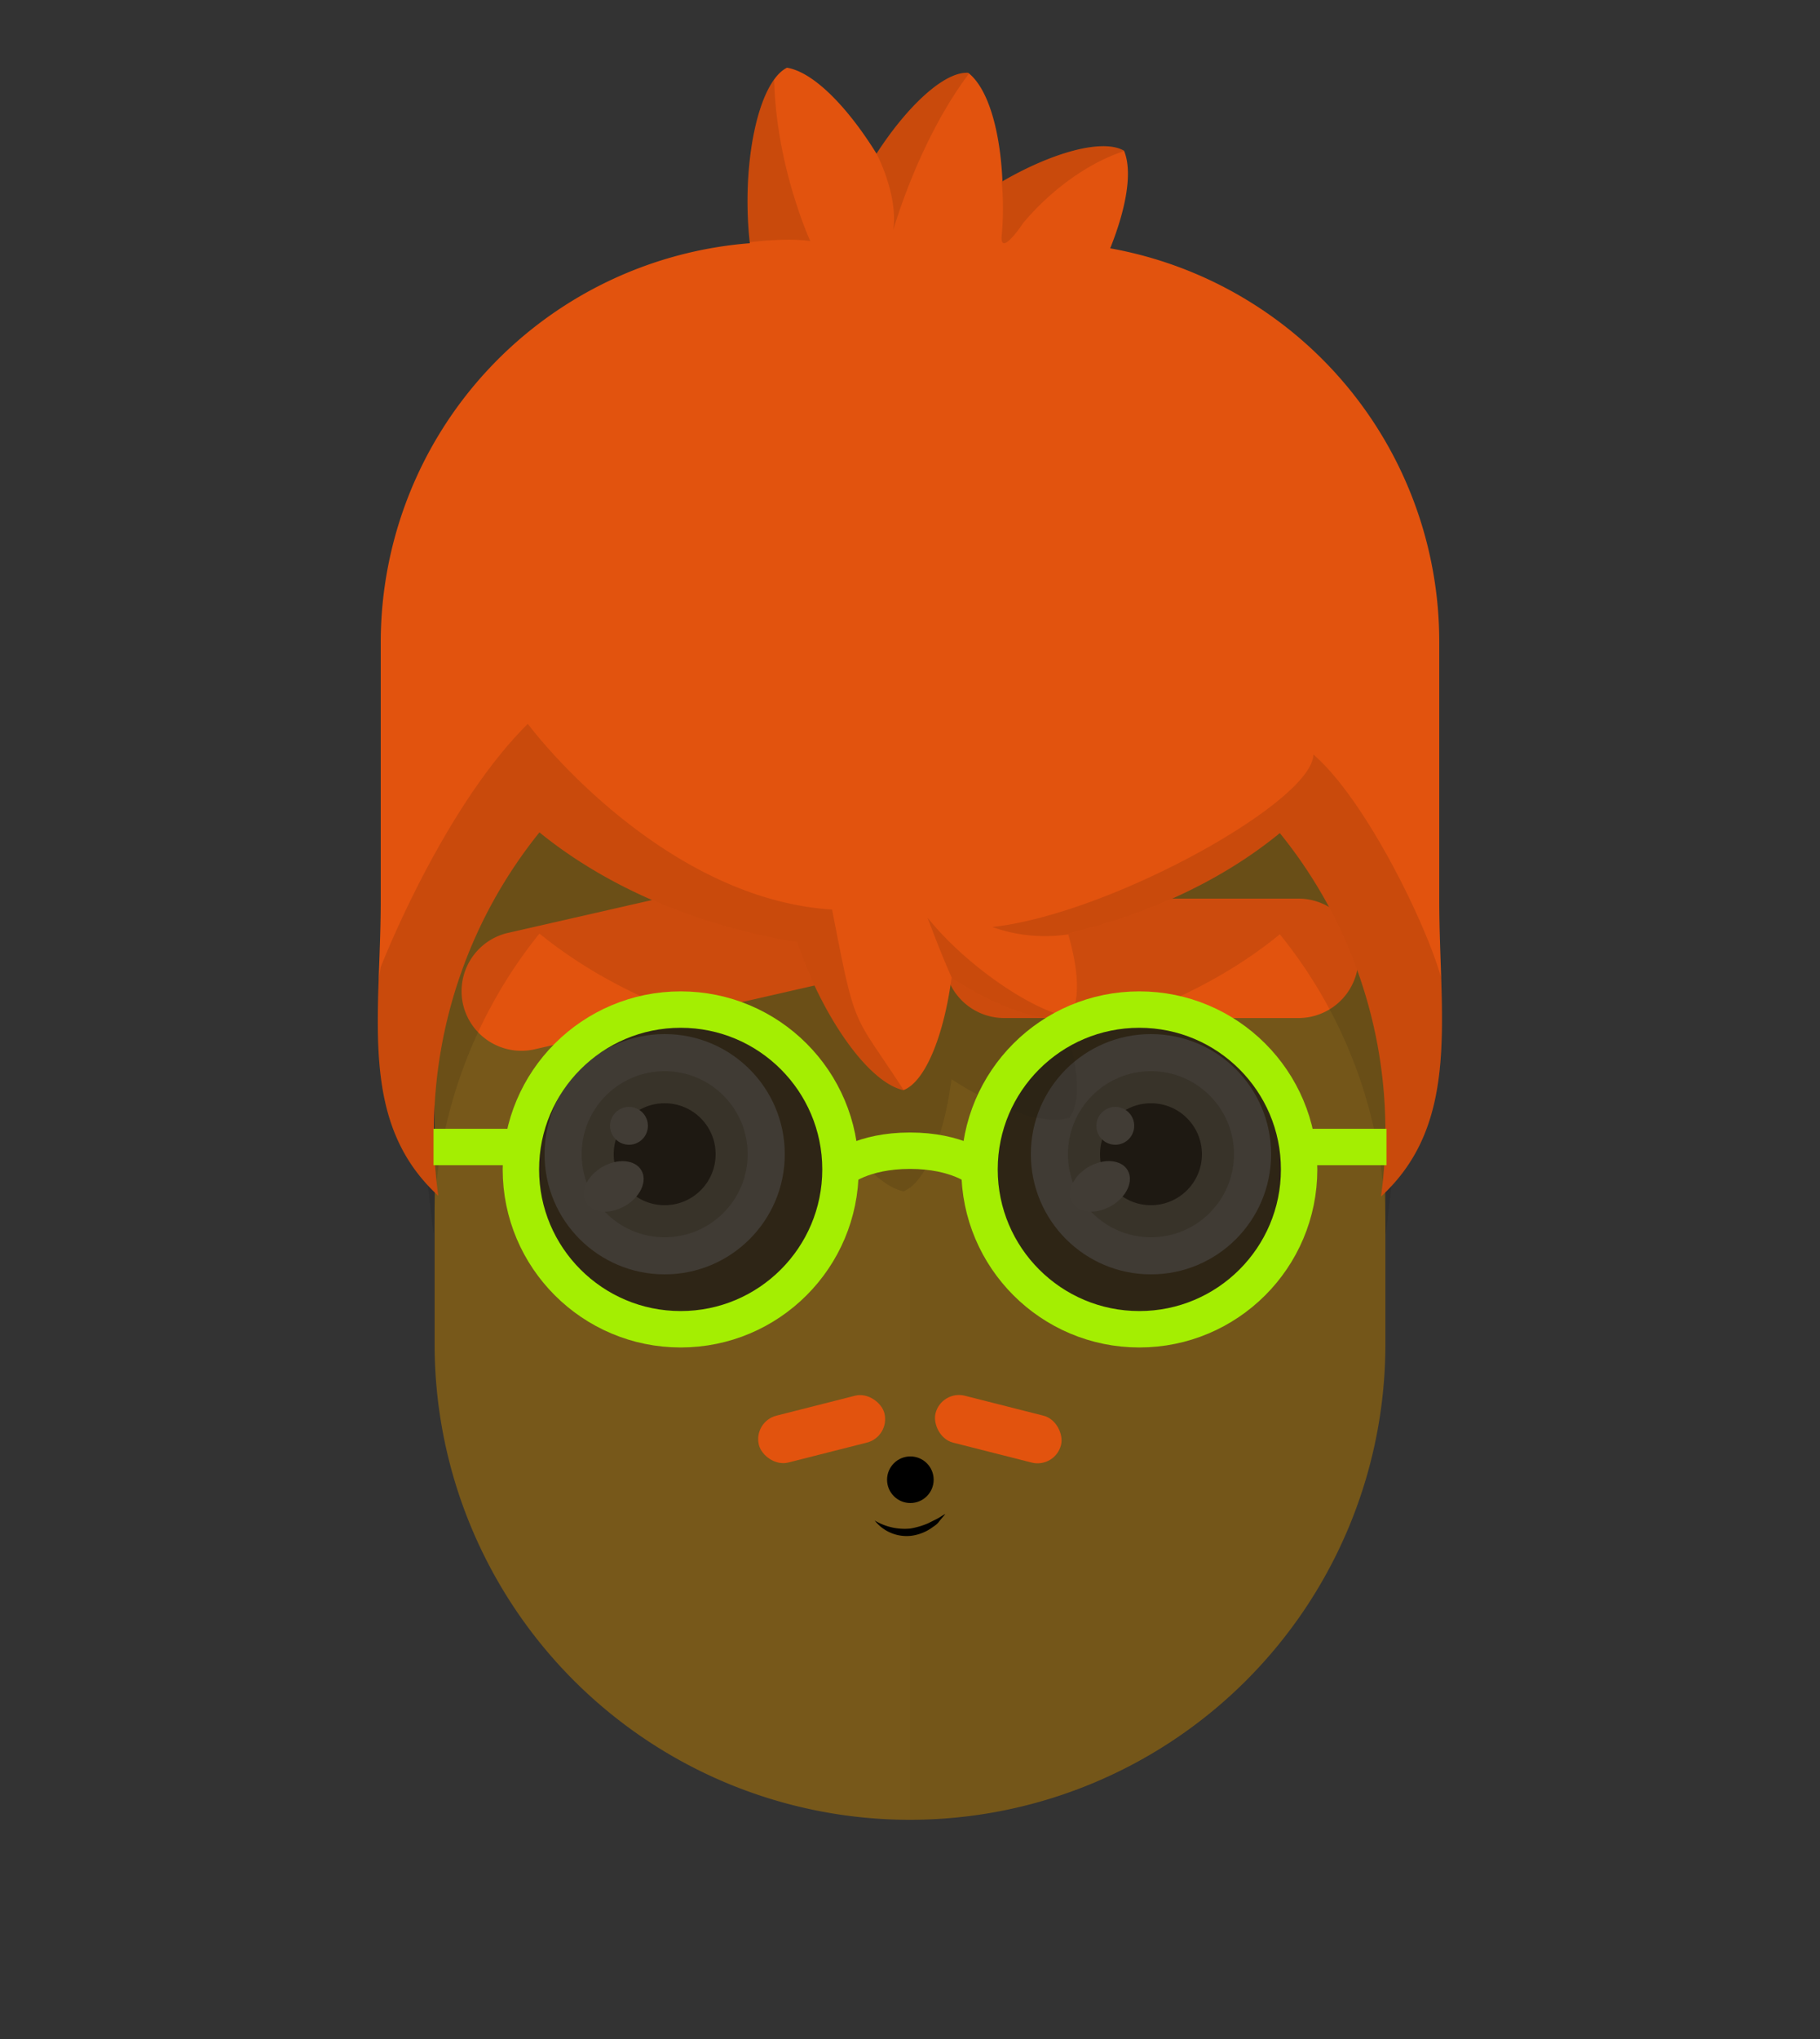
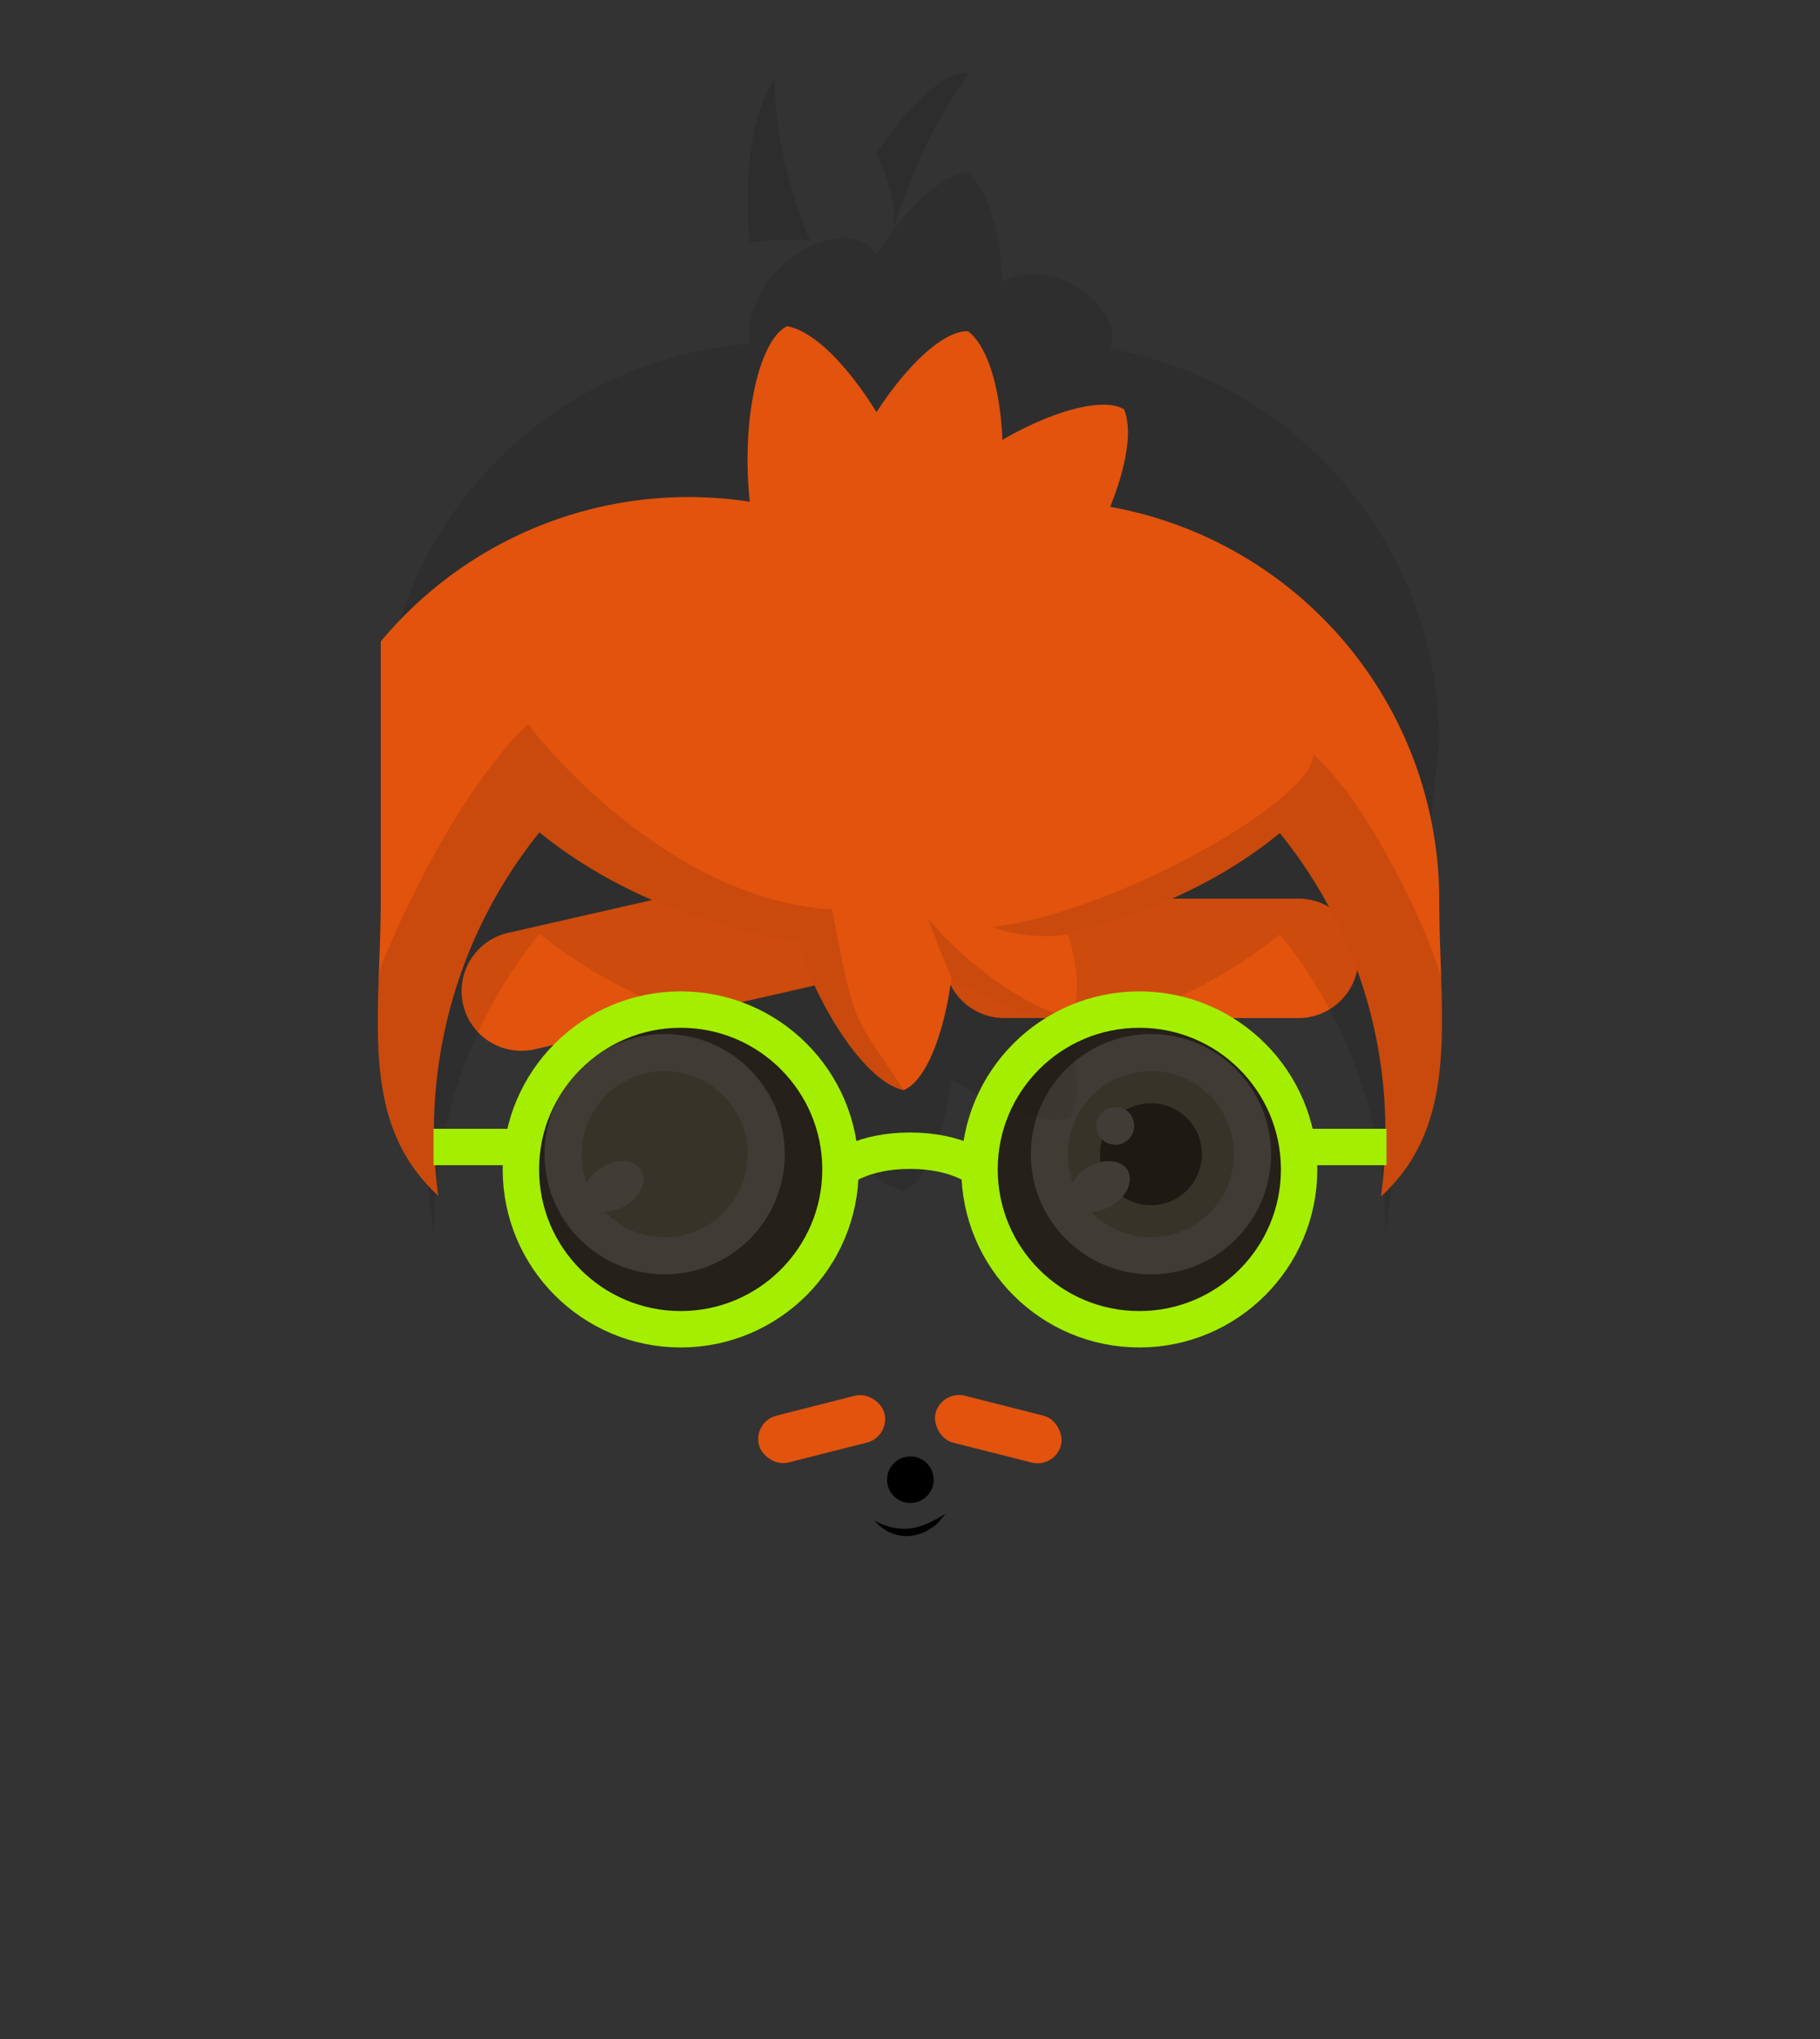
<svg xmlns="http://www.w3.org/2000/svg" id="svgBuilder" class="avatar-frame p-2 p-md-5 bg-white " viewBox="0 0 250 280" style="opacity: 1;">
  <rect x="0" y="0" width="250" height="280" fill="#333333" stroke="none" />
  <defs>
    <clipPath id="b9b980b5-38c2-4c2c-b5a3-0250ab56908c" transform="translate(-59.5 -53.5)">
-       <rect width="250" height="250" style="fill: none" />
-     </clipPath>
+       </clipPath>
  </defs>
  <g id="ae1cd98a-2feb-47b9-a86d-6e1f11f5716f" data-name="SKIN" style="transform: translate(59.7px, 54px);">
    <g style="clip-path: url(#b9b980b5-38c2-4c2c-b5a3-0250ab56908c)">
      <g>
        <path class="first-color" d="M124.8,53.5a65.32,65.32,0,0,0-65.3,65.3v65.3a65.3,65.3,0,1,0,130.6,0V118.8A65.32,65.32,0,0,0,124.8,53.5Z" transform="translate(-59.5 -53.5)" style="fill: rgb(119, 88, 26);" />
-         <path d="M124.8,53.5v196a65.32,65.32,0,0,0,65.3-65.3V118.9A65.34,65.34,0,0,0,124.8,53.5Z" transform="translate(-59.5 -53.5)" style="fill: #010202;opacity: 0.03;isolation: isolate" />
      </g>
    </g>
  </g>
  <defs>
    <clipPath id="f1ab1167-3cbd-4085-8dcb-7accdf55b698" transform="translate(-62.2 -119.9)">
      <rect width="250" height="250" style="fill: none" />
    </clipPath>
  </defs>
  <g id="fa284959-a791-42a1-93e5-793fc7bb05f4" data-name="EYES" style="transform: translate(63.4px, 118.9px);">
    <g style="clip-path: url(#f1ab1167-3cbd-4085-8dcb-7accdf55b698)">
      <g>
        <circle cx="27.9" cy="39.6" r="16.5" style="fill: #f6f6f6" />
        <circle class="first-color" cx="27.9" cy="39.6" r="11.4" style="fill: rgb(187, 186, 166);" />
-         <circle cx="27.9" cy="39.6" r="7" />
        <ellipse cx="83.09" cy="163.92" rx="4.4" ry="3.1" transform="translate(-133.02 -56.39) rotate(-30)" style="fill: #fff" />
-         <circle cx="23" cy="35.7" r="2.6" style="fill: #fff" />
        <circle cx="94.7" cy="39.6" r="16.5" style="fill: #f6f6f6" />
        <circle class="first-color" cx="94.7" cy="39.6" r="11.4" style="fill: rgb(187, 186, 166);" />
        <circle cx="94.7" cy="39.6" r="7" />
        <ellipse cx="149.89" cy="163.91" rx="4.4" ry="3.1" transform="translate(-124.07 -22.99) rotate(-30)" style="fill: #fff" />
        <circle cx="89.8" cy="35.7" r="2.6" style="fill: #fff" />
        <path class="color-eyebrows" d="M177.2,140.8H136.7a8.24,8.24,0,0,1-8.2-8.2h0a8.24,8.24,0,0,1,8.2-8.2h40.5a8.24,8.24,0,0,1,8.2,8.2h0A8.24,8.24,0,0,1,177.2,140.8Z" transform="translate(-62.2 -119.9)" style="fill: rgb(226, 83, 14);" />
        <path class="color-eyebrows" d="M111.7,136.1l-39.5,9a8.22,8.22,0,0,1-9.8-6.2h0a8.22,8.22,0,0,1,6.2-9.8l39.5-9a8.22,8.22,0,0,1,9.8,6.2h0A8.25,8.25,0,0,1,111.7,136.1Z" transform="translate(-62.2 -119.9)" style="fill: rgb(226, 83, 14);" />
      </g>
    </g>
  </g>
  <defs>
    <clipPath id="aae81dac-071f-4582-9d3c-439d20b0bddc" transform="translate(-120.1 -203.4)">
      <rect width="250" height="250" style="fill: none" />
    </clipPath>
  </defs>
  <g id="b48e39ea-aa67-4194-a6be-6ddf57a84053" data-name="MOUTH" style="transform: translate(120.15px, 200px);">
    <g style="clip-path: url(#aae81dac-071f-4582-9d3c-439d20b0bddc)">
      <g>
        <circle cx="4.9" cy="3.2" r="3.2" />
        <path d="M120.1,212.2a8,8,0,0,0,4.9,1.1,10.88,10.88,0,0,0,2.4-.7l1.2-.6c.4-.2.8-.5,1.2-.7-.3.4-.6.7-.9,1.1s-.7.6-1.1.9a6.3,6.3,0,0,1-2.7,1A5.57,5.57,0,0,1,120.1,212.2Z" transform="translate(-120.1 -203.4)" />
      </g>
    </g>
  </g>
  <defs>
    <clipPath id="b759c5c6-8e0e-4297-9c97-785e06504c30" transform="translate(-45 -6.1)">
      <rect width="250" height="250" style="fill: none" />
    </clipPath>
    <clipPath id="aafb5812-91d3-4bb3-8158-f21aaef5115d" transform="translate(-45 -6.1)">
      <path d="M197.7,128.7V93.2a54.89,54.89,0,0,0-45.2-54c2.2-5.5,3.1-10.5,1.9-13.4-2.9-1.7-9.8.2-16.7,4.2-.3-6.8-1.9-12.7-4.7-14.9-3.3-.2-8.4,4.6-12.6,11.1-3.9-6.3-8.6-11.2-12.3-11.8-4,2-6.3,13.4-5.1,24.1A55,55,0,0,0,52.3,93.2v35.5c0,16.1-3.1,30.5,7.9,40.6a64,64,0,0,1-.6-8.8,65.47,65.47,0,0,1,14.5-41.1c9.1,7.4,21.4,12.8,35.4,15.1,3.3,9.8,9.6,19.2,14.6,20.3,3.1-1.2,5.6-7.8,6.6-15.4,6.2,4,12.6,6.4,16.2,5.3,1.5-2,1.3-6.3-.2-11.4,11.4-2.7,21.4-7.5,29.1-13.8a64.89,64.89,0,0,1,14.5,41.1,64,64,0,0,1-.6,8.8C200.7,159.3,197.7,144.8,197.7,128.7Z" style="fill: none" />
    </clipPath>
  </defs>
  <g id="ab61f6f3-0f6b-42ff-95d0-c8a9e120dfdc" data-name="HAIR" style="transform: translate(45px, 1px);">
    <g style="clip-path: url(#b759c5c6-8e0e-4297-9c97-785e06504c30)">
      <g>
        <path d="M197.7,107a54.89,54.89,0,0,0-45.2-54c2.2-5.5-8-13.1-14.8-9.2-.3-6.8-1.9-12.7-4.7-14.9-3.3-.2-8.4,4.6-12.6,11.1-3.9-6.3-18.6,1.6-17.4,12.3A54.88,54.88,0,0,0,52.3,107s7.3,70.3,7.3,67.4a65.47,65.47,0,0,1,14.5-41.1c9.1,7.4,21.4,12.8,35.4,15.1,3.3,9.8,9.6,19.2,14.6,20.3,3.1-1.2,5.6-7.8,6.6-15.4,6.2,4,12.6,6.4,16.2,5.3,1.5-2,1.3-6.3-.2-11.4,11.4-2.7,21.4-7.5,29.1-13.8a64.89,64.89,0,0,1,14.5,41.1C190.3,177.3,197.7,107,197.7,107Z" transform="translate(-45 -6.1)" style="fill: #010202;opacity: 0.1;isolation: isolate" />
-         <path class="first-color" d="M197.7,128.7V93.2a54.89,54.89,0,0,0-45.2-54c2.2-5.5,3.1-10.5,1.9-13.4-2.9-1.7-9.8.2-16.7,4.2-.3-6.8-1.9-12.7-4.7-14.9-3.3-.2-8.4,4.6-12.6,11.1-3.9-6.3-8.6-11.2-12.3-11.8-4,2-6.3,13.4-5.1,24.1A55,55,0,0,0,52.3,93.2v35.5c0,16.1-3.1,30.5,7.9,40.6a64,64,0,0,1-.6-8.8,65.47,65.47,0,0,1,14.5-41.1c9.1,7.4,21.4,12.8,35.4,15.1,3.3,9.8,9.6,19.2,14.6,20.3,3.1-1.2,5.6-7.8,6.6-15.4,6.2,4,12.6,6.4,16.2,5.3,1.5-2,1.3-6.3-.2-11.4,11.4-2.7,21.4-7.5,29.1-13.8a64.89,64.89,0,0,1,14.5,41.1,64,64,0,0,1-.6,8.8C200.7,159.3,197.7,144.8,197.7,128.7Z" transform="translate(-45 -6.1)" style="fill: rgb(226, 83, 14);" />
+         <path class="first-color" d="M197.7,128.7a54.89,54.89,0,0,0-45.2-54c2.2-5.5,3.1-10.5,1.9-13.4-2.9-1.7-9.8.2-16.7,4.2-.3-6.8-1.9-12.7-4.7-14.9-3.3-.2-8.4,4.6-12.6,11.1-3.9-6.3-8.6-11.2-12.3-11.8-4,2-6.3,13.4-5.1,24.1A55,55,0,0,0,52.3,93.2v35.5c0,16.1-3.1,30.5,7.9,40.6a64,64,0,0,1-.6-8.8,65.47,65.47,0,0,1,14.5-41.1c9.1,7.4,21.4,12.8,35.4,15.1,3.3,9.8,9.6,19.2,14.6,20.3,3.1-1.2,5.6-7.8,6.6-15.4,6.2,4,12.6,6.4,16.2,5.3,1.5-2,1.3-6.3-.2-11.4,11.4-2.7,21.4-7.5,29.1-13.8a64.89,64.89,0,0,1,14.5,41.1,64,64,0,0,1-.6,8.8C200.7,159.3,197.7,144.8,197.7,128.7Z" transform="translate(-45 -6.1)" style="fill: rgb(226, 83, 14);" />
        <g>
          <g style="clip-path: url(#aafb5812-91d3-4bb3-8158-f21aaef5115d)">
            <path d="M52.3,137.9s8.4-21.7,20.2-33.4c4.1,5.4,20.9,24.2,41.8,25.5,3.3,17.1,2.8,13.9,9.9,24.9,8.3,12.9,6.6-15.4,6.6-15.4s-1.1-2.3-3.4-8.4c5.1,6.4,14.3,12.8,19.6,13.7,7.4,1-.2-11.4-.2-11.4a21.53,21.53,0,0,1-10.5-1c16.3-1.8,44.1-17.3,44.1-23.7,7.1,6.1,15.5,23.2,17.6,30.8-.1,11.2,13.2,40.5,13.2,40.5L45,183.2Z" transform="translate(-45 -6.1)" style="fill: rgba(0,0,0,0.11)" />
          </g>
          <g style="clip-path: url(#aafb5812-91d3-4bb3-8158-f21aaef5115d)">
            <path d="M111.3,38.2s-6.6-14.3-4.6-29.1S98.6,39,98.6,39,106.6,37.5,111.3,38.2Z" transform="translate(-45 -6.1)" style="fill: rgba(0,0,0,0.11)" />
          </g>
          <g style="clip-path: url(#aafb5812-91d3-4bb3-8158-f21aaef5115d)">
            <path d="M122.7,36.7s5.1-18.2,15.5-27S121.5,16,121.5,16l-1.1,10.2S123.4,31.8,122.7,36.7Z" transform="translate(-45 -6.1)" style="fill: rgba(0,0,0,0.11)" />
          </g>
          <g style="clip-path: url(#aafb5812-91d3-4bb3-8158-f21aaef5115d)">
-             <path d="M140.5,35.8s9.2-11.9,21.8-11-20.6-2.2-20.6-2.2L137.6,30a40.62,40.62,0,0,1,0,7.4C137.3,40.6,140.5,35.8,140.5,35.8Z" transform="translate(-45 -6.1)" style="fill: rgba(0,0,0,0.11)" />
-           </g>
+             </g>
        </g>
      </g>
    </g>
  </g>
  <g id="b26ea726-11a9-4bf3-a29c-ea7403cfe113" data-name="Calque 2" style="transform: translate(104.15px, 191.558px);">
    <g id="a8641ed9-079d-4d82-9321-b26e410d2bf2" data-name="Calque 1">
      <g>
        <rect x="-0.17" y="1.37" width="17.78" height="6.64" rx="3.32" transform="translate(-0.89 2.29) rotate(-14.23)" class="first-color" style="fill: rgb(226, 83, 14);" />
        <rect x="24.09" y="1.37" width="17.78" height="6.64" rx="3.32" transform="translate(63.79 17.35) rotate(-165.77)" class="first-color" style="fill: rgb(226, 83, 14);" />
      </g>
    </g>
  </g>
  <g id="e24c5ec7-335f-4d1d-95e2-f6b01da82b10" data-name="Calque 2" style="transform: translate(59.55px, 136.137px);">
    <g id="b6840535-802c-4230-9a2d-a6a8be522db4" data-name="Calque 1">
      <g>
        <circle cx="33.95" cy="24.45" r="21.95" style="fill: #231e16;opacity: 0.86" />
        <circle cx="96.95" cy="24.45" r="21.95" style="fill: #231e16;opacity: 0.86" />
        <circle cx="33.95" cy="24.45" r="21.95" class="first-color-stroke" style="fill: none; stroke: rgb(164, 238, 2); stroke-miterlimit: 10; stroke-width: 5px;" />
        <circle cx="96.95" cy="24.45" r="21.95" class="first-color-stroke" style="fill: none; stroke: rgb(164, 238, 2); stroke-miterlimit: 10; stroke-width: 5px;" />
        <path d="M55.91,24.45s3-2.57,9.54-2.57S75,24.45,75,24.45" class="first-color-stroke" style="fill: none; stroke: rgb(164, 238, 2); stroke-miterlimit: 10; stroke-width: 5px;" />
        <line x1="12" y1="21.37" y2="21.37" class="first-color-stroke" style="fill: none; stroke: rgb(164, 238, 2); stroke-miterlimit: 10; stroke-width: 5px;" />
        <line x1="130.9" y1="21.37" x2="118.39" y2="21.37" class="first-color-stroke" style="fill: none; stroke: rgb(164, 238, 2); stroke-miterlimit: 10; stroke-width: 5px;" />
      </g>
    </g>
  </g>
</svg>